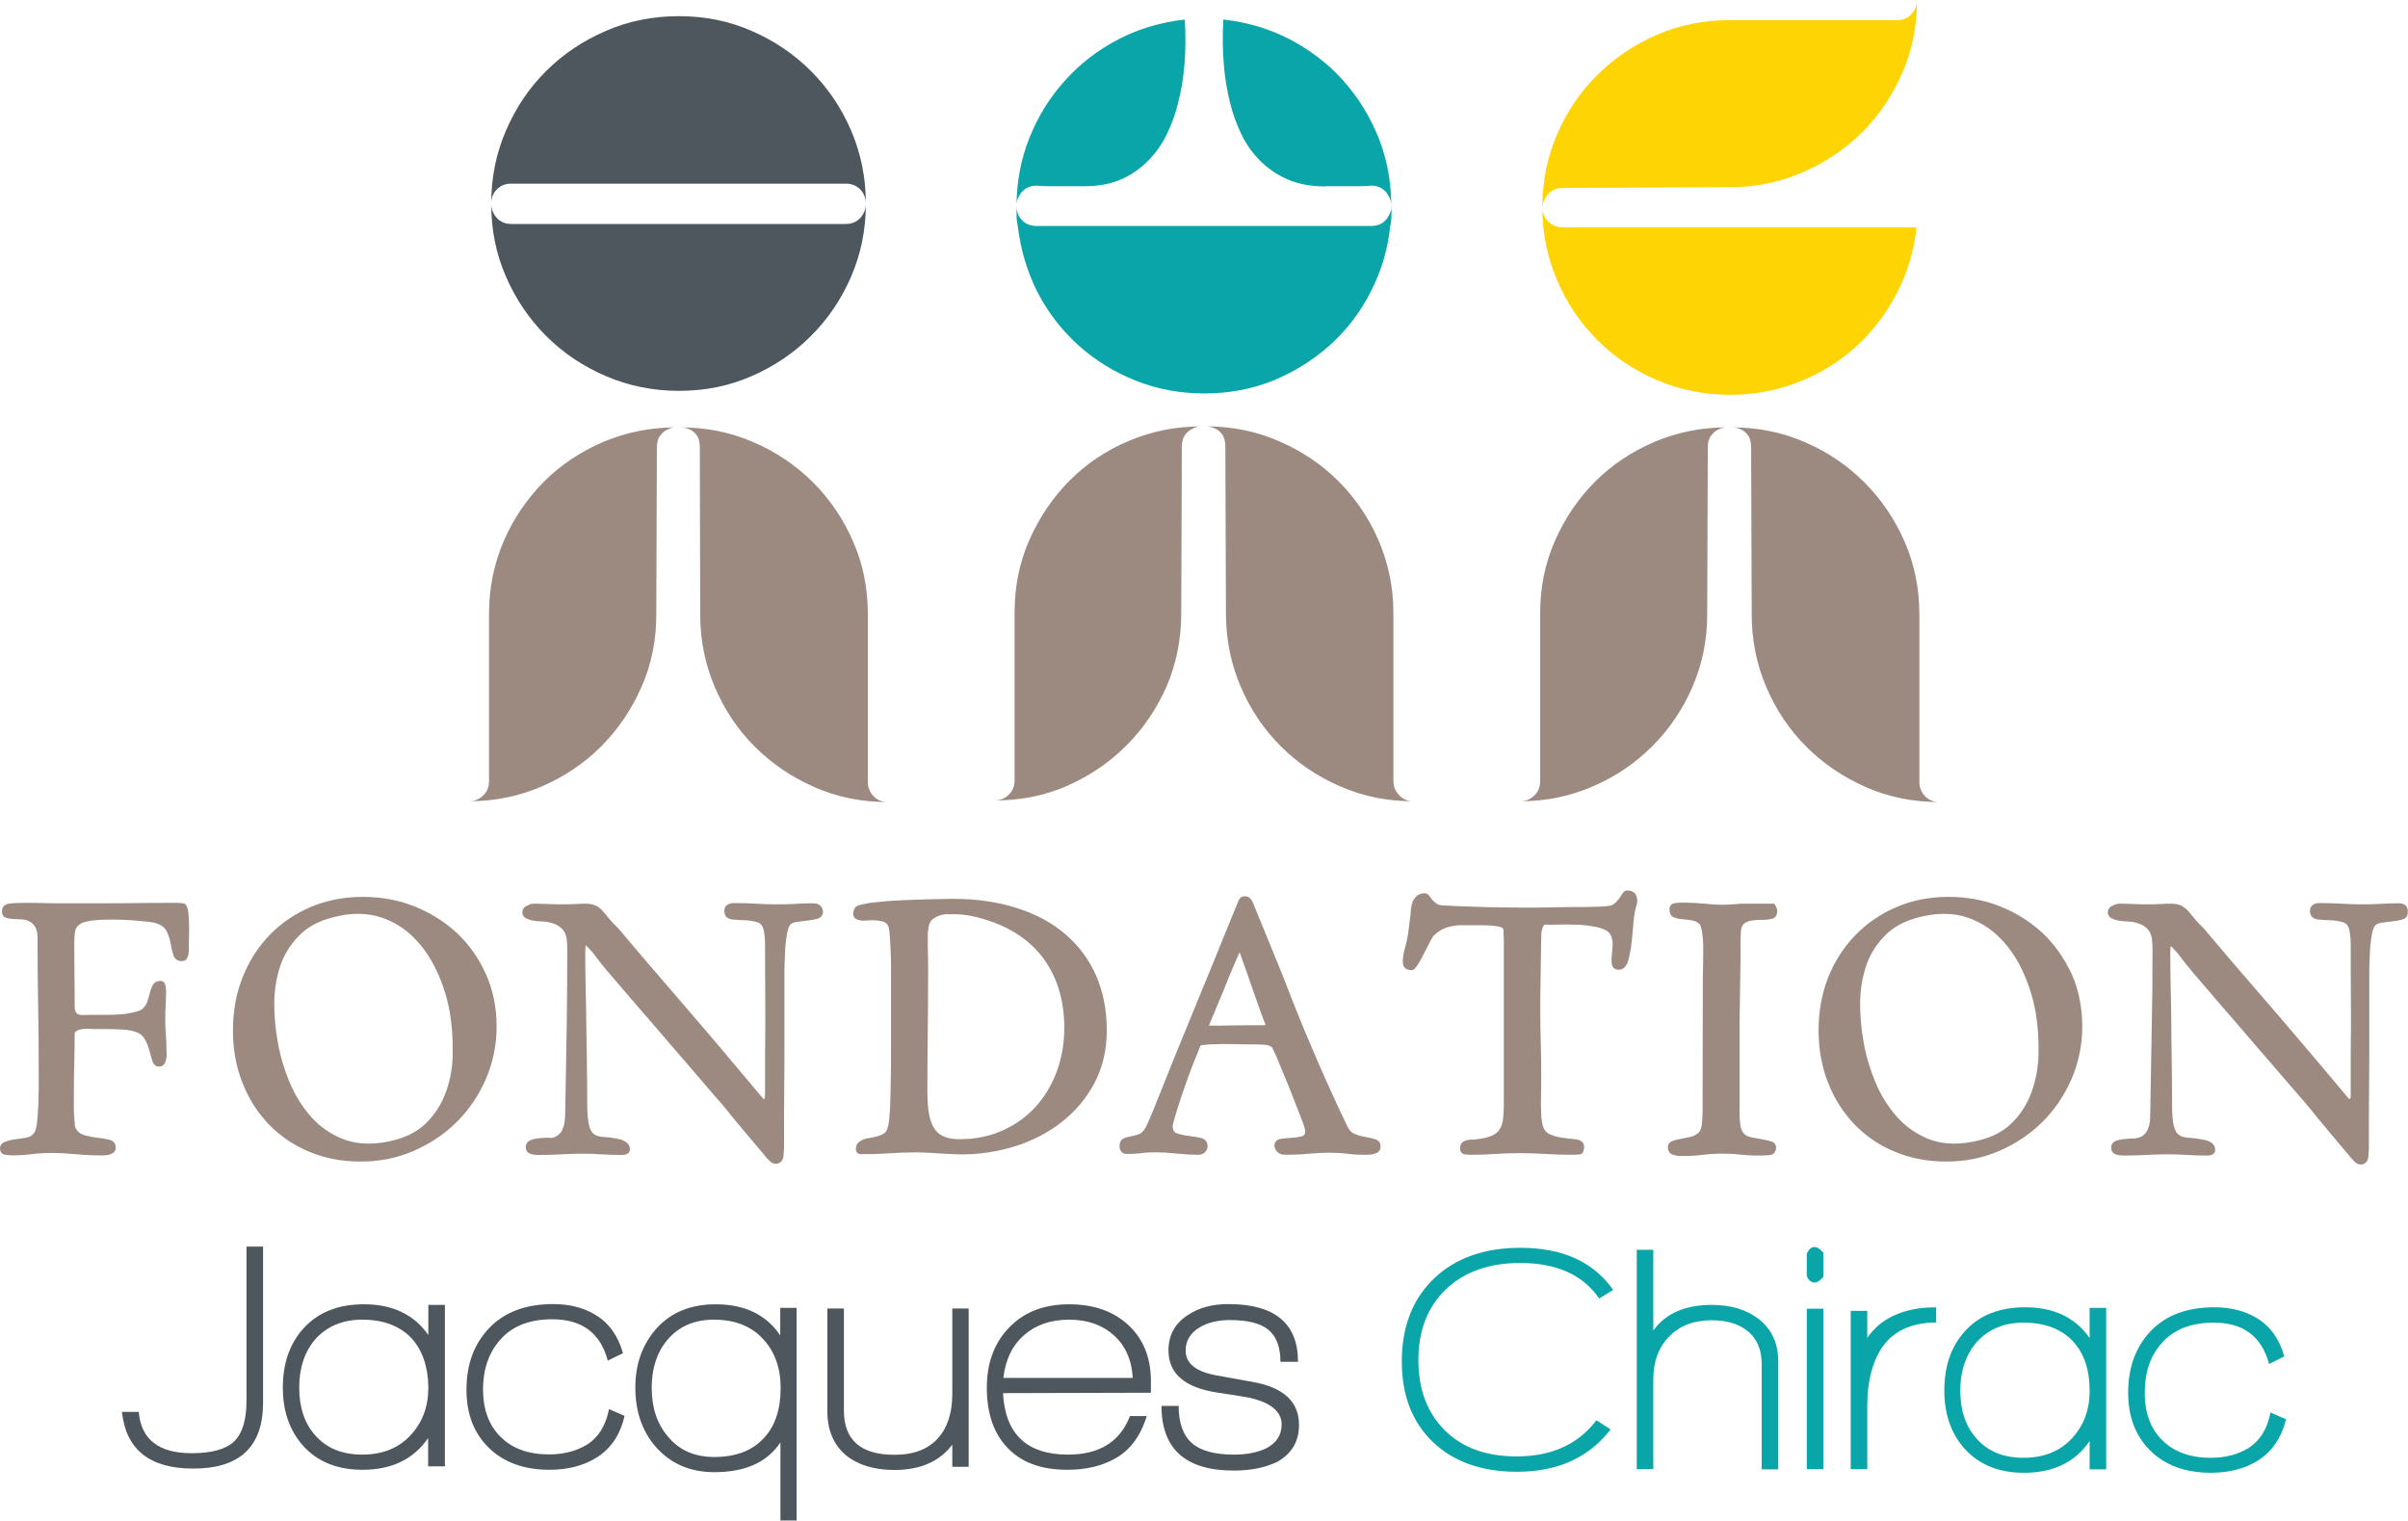
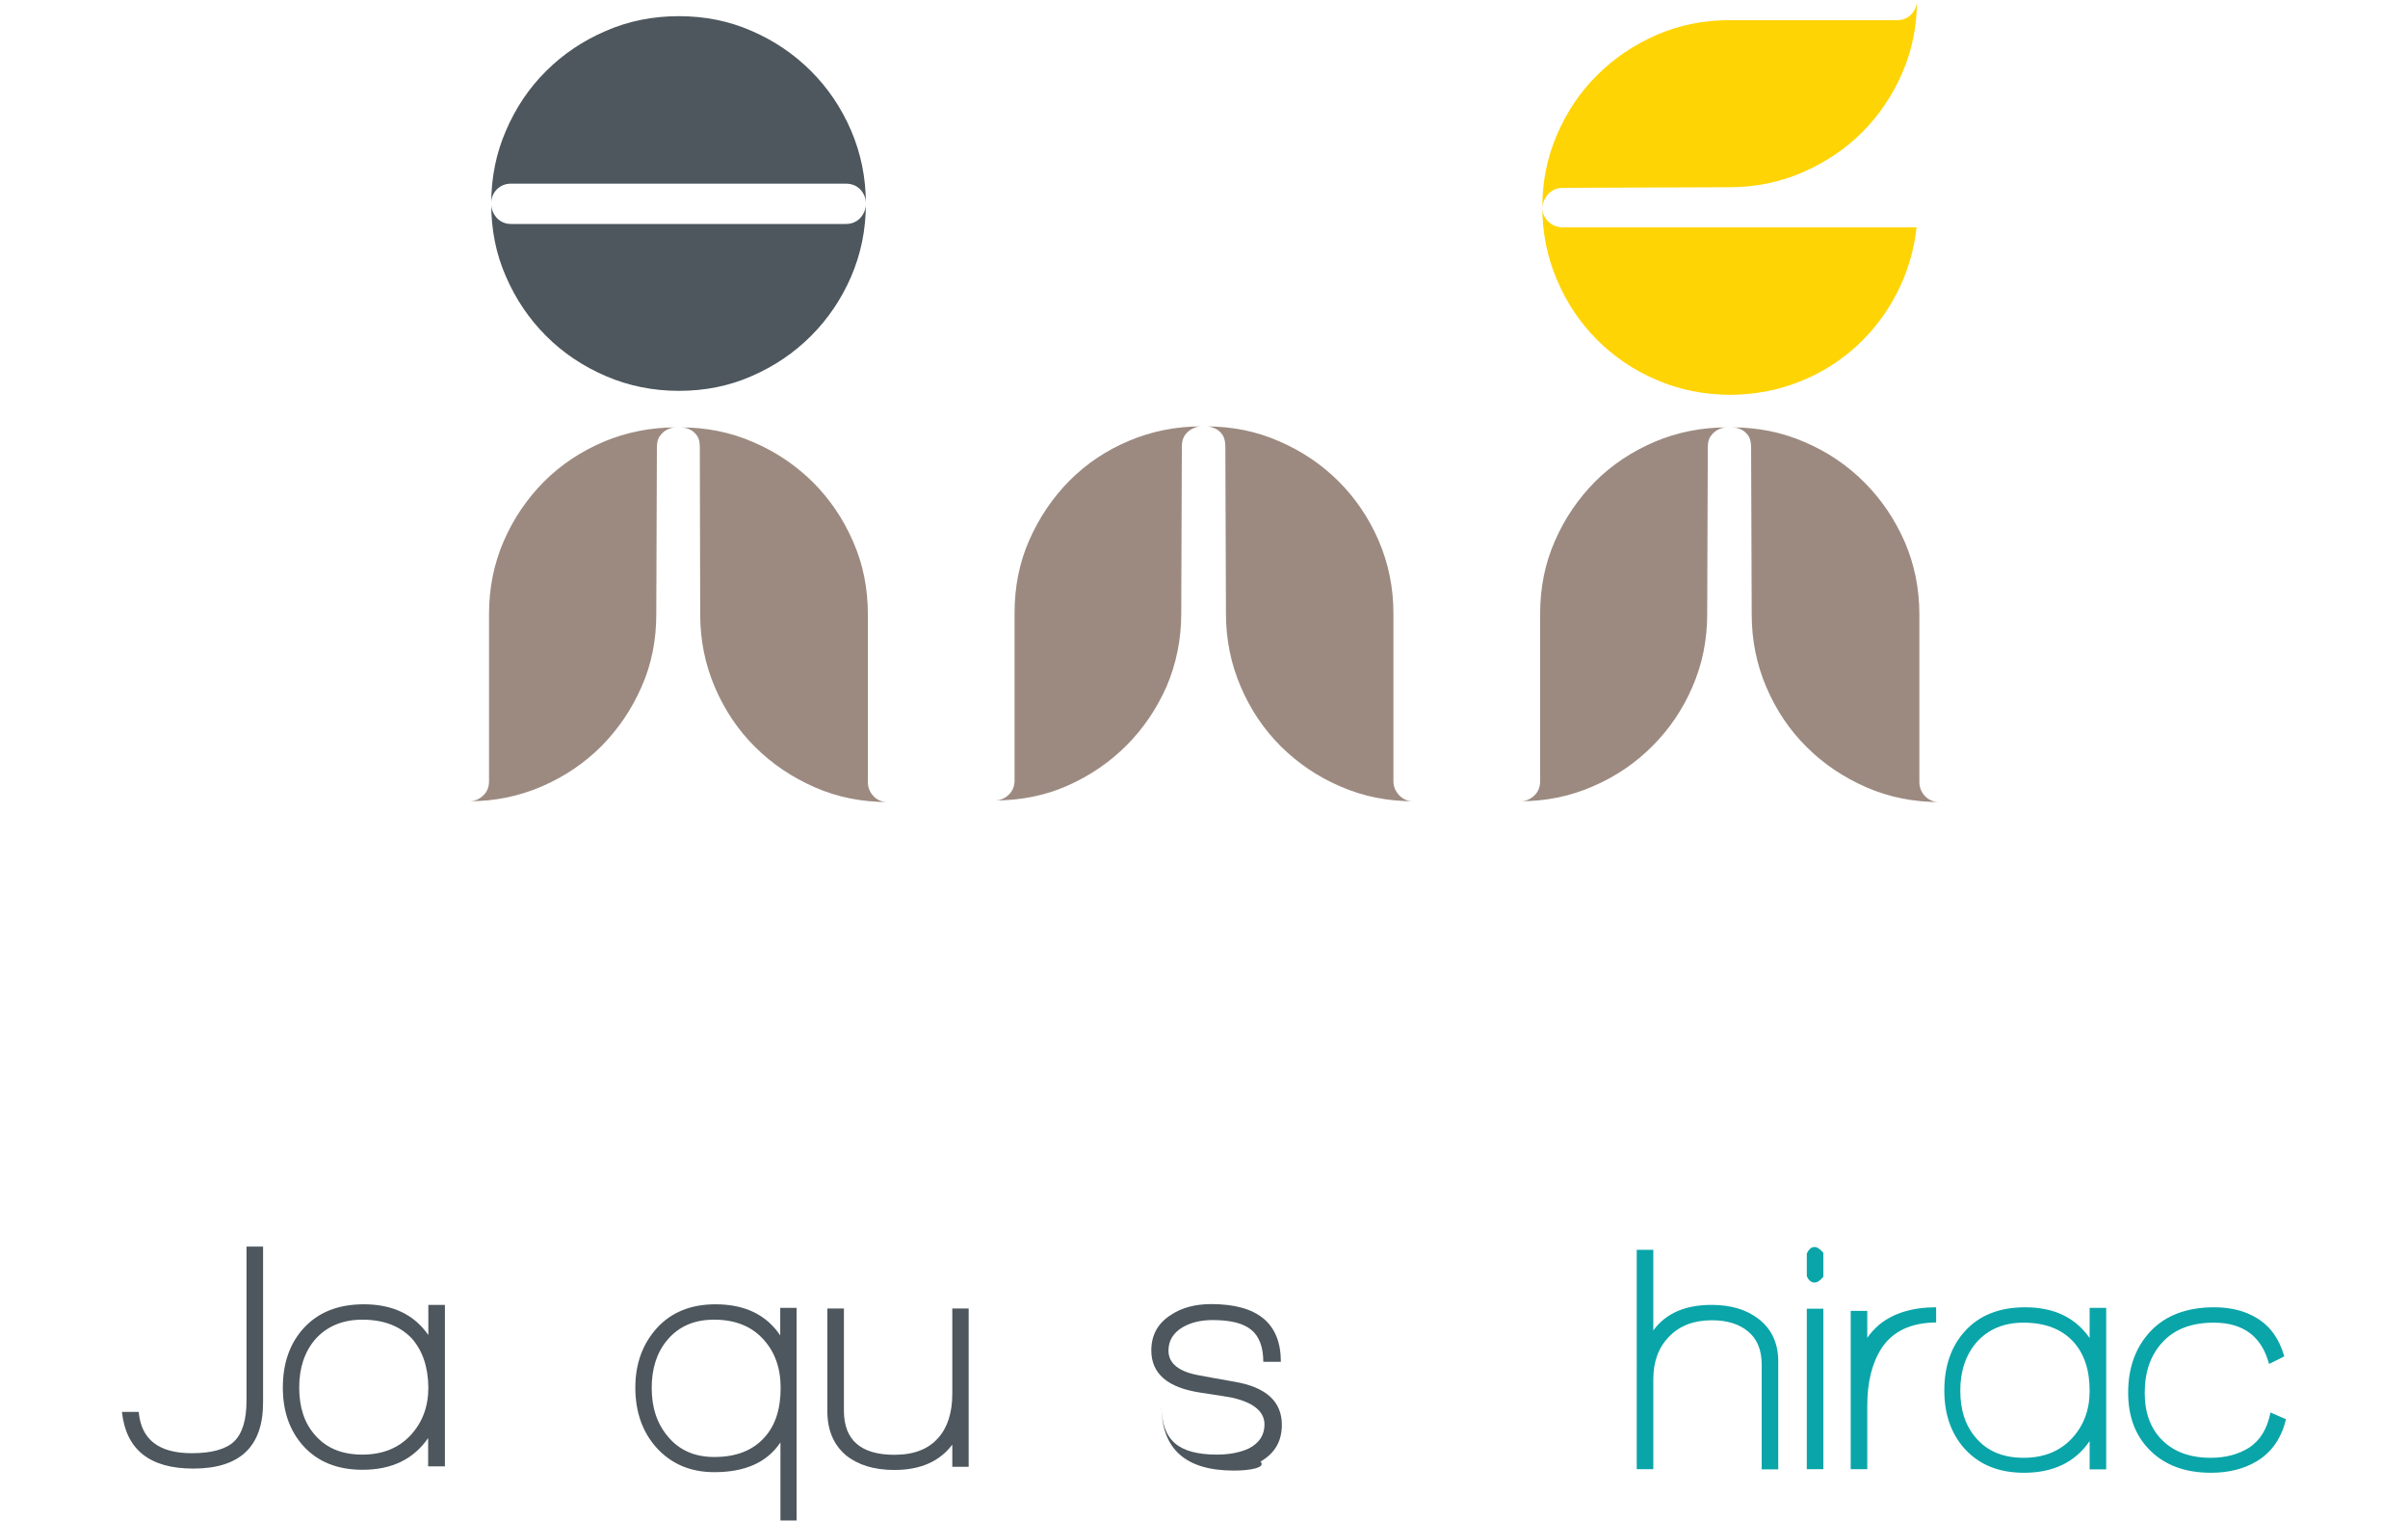
<svg xmlns="http://www.w3.org/2000/svg" version="1.1" id="Calque_1" x="0px" y="0px" viewBox="0 0 120.64 76.18" style="enable-background:new 0 0 120.64 76.18;" xml:space="preserve">
  <style type="text/css">
	.st0{fill:#4D575D;}
	.st1{fill:#09A5A9;}
	.st2{fill:#9C8A80;}
	.st3{fill:#FFD405;}
</style>
  <path class="st0" d="M9.68,73.57c-2.18,0-3.37-0.95-3.57-2.84h0.84c0.12,1.38,1,2.07,2.66,2.07c1,0,1.71-0.2,2.12-0.59  c0.41-0.4,0.62-1.07,0.62-2.04v-7.72h0.83v7.81C13.18,72.48,12.01,73.57,9.68,73.57" />
  <path class="st0" d="M20.63,67.05c-0.59-0.62-1.41-0.94-2.48-0.94c-0.99,0-1.79,0.34-2.37,1c-0.53,0.63-0.79,1.43-0.79,2.4  c0,0.99,0.26,1.78,0.79,2.38c0.56,0.65,1.35,0.98,2.37,0.98c1.01,0,1.81-0.32,2.41-0.96c0.6-0.64,0.9-1.44,0.9-2.4  C21.45,68.48,21.17,67.66,20.63,67.05 M21.45,73.47v-1.43c-0.73,1.06-1.82,1.59-3.29,1.59c-1.26,0-2.25-0.4-2.97-1.2  c-0.68-0.76-1.02-1.73-1.02-2.92c0-1.22,0.35-2.21,1.04-2.97c0.73-0.8,1.73-1.2,3.02-1.2c1.45,0,2.52,0.52,3.23,1.54v-1.51h0.83  v8.09H21.45z" />
-   <path class="st0" d="M29.87,73.03c-0.65,0.4-1.43,0.6-2.34,0.6c-1.28,0-2.29-0.37-3.04-1.1c-0.75-0.73-1.12-1.7-1.12-2.91  c0-1.28,0.38-2.3,1.15-3.1c0.76-0.79,1.82-1.19,3.19-1.19c0.82,0,1.54,0.18,2.14,0.55c0.67,0.41,1.12,1.05,1.36,1.91l-0.76,0.37  c-0.37-1.38-1.29-2.07-2.78-2.07c-1.1,0-1.96,0.32-2.56,0.97c-0.6,0.65-0.91,1.5-0.91,2.55c0,0.99,0.29,1.79,0.88,2.37  c0.58,0.59,1.4,0.88,2.43,0.88c0.74,0,1.37-0.17,1.9-0.49c0.57-0.36,0.94-0.95,1.1-1.78l0.78,0.34  C31.07,71.89,30.6,72.58,29.87,73.03" />
  <path class="st0" d="M38.22,67.07c-0.59-0.64-1.41-0.96-2.45-0.96c-0.99,0-1.77,0.34-2.34,1.02c-0.52,0.62-0.78,1.42-0.78,2.4  c0,0.99,0.27,1.79,0.8,2.42c0.56,0.69,1.34,1.04,2.33,1.04c1.09,0,1.92-0.32,2.5-0.96c0.55-0.59,0.83-1.42,0.83-2.5  C39.11,68.53,38.82,67.71,38.22,67.07 M39.1,76.18v-3.92c-0.67,1-1.77,1.49-3.31,1.49c-1.21,0-2.18-0.42-2.92-1.25  c-0.69-0.78-1.04-1.78-1.04-2.99c0-1.19,0.36-2.18,1.08-2.98c0.72-0.79,1.7-1.19,2.94-1.19c1.46,0,2.54,0.52,3.24,1.56v-1.38h0.82  v10.65H39.1z" />
  <path class="st0" d="M47.71,73.47v-1.1c-0.64,0.85-1.61,1.27-2.9,1.27c-1.02,0-1.82-0.25-2.42-0.73c-0.63-0.53-0.94-1.27-0.94-2.22  v-5.14h0.83v5.12c0,1.47,0.85,2.21,2.53,2.21c0.97,0,1.7-0.28,2.2-0.85c0.46-0.52,0.7-1.26,0.7-2.2v-4.28h0.82v7.93H47.71z" />
-   <path class="st0" d="M53.56,66.11c-0.92,0-1.67,0.26-2.26,0.78c-0.59,0.52-0.93,1.23-1.03,2.14h6.48c-0.05-0.91-0.37-1.62-0.95-2.14  C55.22,66.37,54.48,66.11,53.56,66.11 M50.25,69.79c0.11,2.05,1.19,3.08,3.26,3.08c1.57,0,2.6-0.64,3.1-1.93h0.84  c-0.31,1.02-0.85,1.73-1.61,2.14c-0.66,0.37-1.45,0.55-2.37,0.55c-1.33,0-2.34-0.38-3.04-1.15c-0.66-0.71-0.99-1.7-0.99-2.97  c0-1.24,0.38-2.25,1.13-3.02c0.75-0.77,1.75-1.15,2.99-1.15c1.24,0,2.23,0.35,2.98,1.05c0.75,0.7,1.12,1.63,1.12,2.81v0.57  L50.25,69.79z" />
-   <path class="st0" d="M61.81,73.67c-2.41,0-3.62-1.08-3.62-3.24h0.86c0,0.85,0.22,1.47,0.66,1.86c0.44,0.39,1.15,0.58,2.11,0.58  c0.65,0,1.18-0.11,1.61-0.31c0.52-0.27,0.78-0.67,0.78-1.2c0-0.64-0.54-1.1-1.62-1.34c-0.07-0.02-0.62-0.11-1.62-0.26  c-1.62-0.25-2.43-0.95-2.43-2.11c0-0.76,0.32-1.35,0.97-1.77c0.55-0.37,1.23-0.55,2.03-0.55c2.32,0,3.49,0.96,3.49,2.89h-0.88  c0-0.73-0.2-1.27-0.6-1.6c-0.4-0.33-1.04-0.49-1.93-0.49c-0.6,0-1.1,0.12-1.51,0.36c-0.47,0.28-0.71,0.67-0.71,1.17  c0,0.65,0.53,1.07,1.59,1.25c0.28,0.05,0.85,0.16,1.72,0.31c1.58,0.27,2.37,0.99,2.37,2.16c0,0.83-0.36,1.43-1.07,1.84  C63.43,73.51,62.7,73.67,61.81,73.67" />
-   <path class="st1" d="M80.12,65.05c-0.82-1.19-2.14-1.78-3.95-1.78c-1.56,0-2.8,0.44-3.72,1.31c-0.92,0.88-1.39,2.06-1.39,3.55  c0,1.47,0.44,2.64,1.32,3.52c0.88,0.88,2.08,1.31,3.61,1.31c1.74,0,3.07-0.6,3.99-1.81l0.71,0.46c-1.09,1.41-2.65,2.12-4.69,2.12  c-1.77,0-3.18-0.5-4.21-1.49c-1.04-0.99-1.56-2.34-1.56-4.04c0-1.74,0.54-3.12,1.61-4.15c1.07-1.02,2.51-1.54,4.33-1.54  c2.11,0,3.66,0.7,4.65,2.11L80.12,65.05z" />
+   <path class="st0" d="M61.81,73.67c-2.41,0-3.62-1.08-3.62-3.24c0,0.85,0.22,1.47,0.66,1.86c0.44,0.39,1.15,0.58,2.11,0.58  c0.65,0,1.18-0.11,1.61-0.31c0.52-0.27,0.78-0.67,0.78-1.2c0-0.64-0.54-1.1-1.62-1.34c-0.07-0.02-0.62-0.11-1.62-0.26  c-1.62-0.25-2.43-0.95-2.43-2.11c0-0.76,0.32-1.35,0.97-1.77c0.55-0.37,1.23-0.55,2.03-0.55c2.32,0,3.49,0.96,3.49,2.89h-0.88  c0-0.73-0.2-1.27-0.6-1.6c-0.4-0.33-1.04-0.49-1.93-0.49c-0.6,0-1.1,0.12-1.51,0.36c-0.47,0.28-0.71,0.67-0.71,1.17  c0,0.65,0.53,1.07,1.59,1.25c0.28,0.05,0.85,0.16,1.72,0.31c1.58,0.27,2.37,0.99,2.37,2.16c0,0.83-0.36,1.43-1.07,1.84  C63.43,73.51,62.7,73.67,61.81,73.67" />
  <path class="st1" d="M88.26,73.61v-5.26c0-0.71-0.22-1.26-0.67-1.64c-0.45-0.38-1.06-0.57-1.82-0.57c-0.91,0-1.62,0.27-2.15,0.82  c-0.53,0.54-0.79,1.26-0.79,2.13v4.51h-0.83V62.61h0.83v4.04c0.63-0.86,1.6-1.28,2.92-1.28c0.96,0,1.74,0.23,2.35,0.7  c0.66,0.51,0.99,1.22,0.99,2.14v5.4H88.26z" />
  <path class="st1" d="M90.52,65.56h0.83v8.04h-0.83V65.56z M90.91,64.25c-0.17,0-0.3-0.11-0.39-0.32v-1.13  c0.1-0.22,0.23-0.33,0.39-0.33c0.13,0,0.27,0.1,0.44,0.29v1.2C91.19,64.15,91.05,64.25,90.91,64.25" />
  <path class="st1" d="M94.26,67.55c-0.48,0.75-0.71,1.7-0.71,2.87v3.18h-0.83v-7.93h0.83v1.35c0.16-0.24,0.37-0.46,0.61-0.67  c0.71-0.57,1.66-0.86,2.84-0.86v0.76C95.74,66.26,94.82,66.69,94.26,67.55" />
  <path class="st1" d="M103.86,67.2c-0.58-0.62-1.41-0.94-2.48-0.94c-0.99,0-1.78,0.33-2.37,1c-0.53,0.63-0.8,1.43-0.8,2.4  c0,0.99,0.26,1.78,0.8,2.39c0.56,0.65,1.35,0.98,2.37,0.98c1,0,1.81-0.32,2.41-0.96c0.6-0.64,0.9-1.43,0.9-2.4  C104.69,68.63,104.42,67.81,103.86,67.2 M104.69,73.62v-1.43c-0.72,1.06-1.82,1.59-3.29,1.59c-1.26,0-2.24-0.4-2.97-1.2  c-0.68-0.76-1.02-1.73-1.02-2.92c0-1.22,0.34-2.21,1.03-2.97c0.72-0.8,1.73-1.2,3.02-1.2c1.45,0,2.52,0.52,3.23,1.54v-1.51h0.83  v8.09H104.69z" />
  <path class="st1" d="M113.1,73.18c-0.65,0.4-1.43,0.6-2.33,0.6c-1.28,0-2.29-0.37-3.03-1.1c-0.75-0.73-1.12-1.7-1.12-2.91  c0-1.27,0.38-2.3,1.14-3.1c0.76-0.79,1.82-1.18,3.18-1.18c0.82,0,1.54,0.18,2.14,0.55c0.67,0.41,1.12,1.05,1.36,1.91l-0.76,0.38  c-0.37-1.38-1.29-2.07-2.77-2.07c-1.1,0-1.96,0.32-2.56,0.97c-0.61,0.65-0.9,1.5-0.9,2.55c0,0.99,0.29,1.79,0.88,2.37  c0.58,0.58,1.39,0.88,2.43,0.88c0.74,0,1.37-0.17,1.89-0.49c0.57-0.36,0.94-0.95,1.1-1.78l0.78,0.34  C114.3,72.03,113.83,72.73,113.1,73.18" />
  <path class="st2" d="M76.15,40.14c0.28,0,0.51-0.09,0.71-0.28c0.2-0.18,0.3-0.43,0.3-0.72v-8.39c0-1.3,0.24-2.52,0.74-3.65  c0.49-1.13,1.17-2.12,2.01-2.97c0.85-0.85,1.85-1.51,2.99-2c1.14-0.48,2.35-0.72,3.63-0.72c-0.17,0-0.32,0.04-0.47,0.12  c-0.13,0.07-0.24,0.16-0.34,0.3c-0.11,0.13-0.16,0.33-0.16,0.58l-0.03,8.36c0,1.3-0.25,2.52-0.74,3.64  c-0.49,1.14-1.16,2.12-2.01,2.97c-0.85,0.85-1.83,1.52-2.97,2.01C78.67,39.89,77.46,40.14,76.15,40.14 M87.73,22.41  c0-0.25-0.05-0.45-0.14-0.58c-0.1-0.14-0.21-0.24-0.33-0.3c-0.15-0.08-0.31-0.12-0.5-0.12c1.3,0,2.52,0.24,3.66,0.74  c1.15,0.49,2.14,1.17,2.98,2.01c0.85,0.85,1.52,1.84,2.02,2.97c0.49,1.13,0.74,2.35,0.74,3.65v8.39c0,0.27,0.09,0.51,0.28,0.71  c0.19,0.2,0.43,0.3,0.73,0.3c-1.3,0-2.52-0.24-3.67-0.74c-1.14-0.5-2.14-1.17-2.99-2.02c-0.85-0.84-1.52-1.84-2.01-2.98  c-0.49-1.14-0.74-2.36-0.74-3.66L87.73,22.41z" />
  <path class="st3" d="M86.64,1.01c-1.3,0-2.52,0.25-3.65,0.74c-1.13,0.5-2.12,1.16-2.98,2.02C79.17,4.6,78.5,5.6,78.01,6.73  c-0.49,1.13-0.74,2.35-0.74,3.65c0.02-0.17,0.07-0.33,0.16-0.47c0.07-0.13,0.17-0.24,0.31-0.34c0.15-0.1,0.34-0.16,0.57-0.16  l8.33-0.03c1.3,0,2.52-0.25,3.66-0.74c1.14-0.5,2.14-1.16,2.99-2.01c0.85-0.85,1.52-1.84,2.01-2.97C95.8,2.52,96.04,1.3,96.04,0  c0,0.27-0.09,0.51-0.28,0.71c-0.18,0.2-0.43,0.3-0.72,0.3H86.64z M86.64,1.01c-1.3,0-2.52,0.25-3.65,0.74  c-1.13,0.5-2.12,1.16-2.98,2.02C79.17,4.6,78.5,5.6,78.01,6.73c-0.49,1.13-0.74,2.35-0.74,3.65c0.02-0.17,0.07-0.33,0.16-0.47  c0.07-0.13,0.17-0.24,0.31-0.34c0.15-0.1,0.34-0.16,0.57-0.16l8.33-0.03c1.3,0,2.52-0.25,3.66-0.74c1.14-0.5,2.14-1.16,2.99-2.01  c0.85-0.85,1.52-1.84,2.01-2.97C95.8,2.52,96.04,1.3,96.04,0c0,0.27-0.09,0.51-0.28,0.71c-0.18,0.2-0.43,0.3-0.72,0.3H86.64z   M86.64,1.01c-1.3,0-2.52,0.25-3.65,0.74c-1.13,0.5-2.12,1.16-2.98,2.02C79.17,4.6,78.5,5.6,78.01,6.73  c-0.49,1.13-0.74,2.35-0.74,3.65c0.02-0.17,0.07-0.33,0.16-0.47c0.07-0.13,0.17-0.24,0.31-0.34c0.15-0.1,0.34-0.16,0.57-0.16  l8.33-0.03c1.3,0,2.52-0.25,3.66-0.74c1.14-0.5,2.14-1.16,2.99-2.01c0.85-0.85,1.52-1.84,2.01-2.97C95.8,2.52,96.04,1.3,96.04,0  c0,0.27-0.09,0.51-0.28,0.71c-0.18,0.2-0.43,0.3-0.72,0.3H86.64z M86.64,1.01c-1.3,0-2.52,0.25-3.65,0.74  c-1.13,0.5-2.12,1.16-2.98,2.02C79.17,4.6,78.5,5.6,78.01,6.73c-0.49,1.13-0.74,2.35-0.74,3.65c0.02-0.17,0.07-0.33,0.16-0.47  c0.07-0.13,0.17-0.24,0.31-0.34c0.15-0.1,0.34-0.16,0.57-0.16l8.33-0.03c1.3,0,2.52-0.25,3.66-0.74c1.14-0.5,2.14-1.16,2.99-2.01  c0.85-0.85,1.52-1.84,2.01-2.97C95.8,2.52,96.04,1.3,96.04,0c0,0.27-0.09,0.51-0.28,0.71c-0.18,0.2-0.43,0.3-0.72,0.3H86.64z   M83.01,19.04c-1.15-0.49-2.14-1.16-2.99-2.01c-0.85-0.85-1.52-1.84-2.01-2.99c-0.49-1.14-0.74-2.36-0.74-3.66  c0,0.29,0.1,0.53,0.3,0.72c0.2,0.19,0.43,0.28,0.71,0.29l17.74,0c-0.13,1.18-0.46,2.27-0.99,3.3c-0.53,1.03-1.22,1.92-2.04,2.67  c-0.83,0.75-1.78,1.35-2.86,1.77c-1.08,0.43-2.23,0.64-3.45,0.65C85.37,19.77,84.15,19.53,83.01,19.04 M83.01,19.04  c-1.15-0.49-2.14-1.16-2.99-2.01c-0.85-0.85-1.52-1.84-2.01-2.99c-0.49-1.14-0.74-2.36-0.74-3.66c0,0.29,0.1,0.53,0.3,0.72  c0.2,0.19,0.43,0.28,0.71,0.29l17.74,0c-0.13,1.18-0.46,2.27-0.99,3.3c-0.53,1.03-1.22,1.92-2.04,2.67  c-0.83,0.75-1.78,1.35-2.86,1.77c-1.08,0.43-2.23,0.64-3.45,0.65C85.37,19.77,84.15,19.53,83.01,19.04 M83.01,19.04  c-1.15-0.49-2.14-1.16-2.99-2.01c-0.85-0.85-1.52-1.84-2.01-2.99c-0.49-1.14-0.74-2.36-0.74-3.66c0,0.29,0.1,0.53,0.3,0.72  c0.2,0.19,0.43,0.28,0.71,0.29l17.74,0c-0.13,1.18-0.46,2.27-0.99,3.3c-0.53,1.03-1.22,1.92-2.04,2.67  c-0.83,0.75-1.78,1.35-2.86,1.77c-1.08,0.43-2.23,0.64-3.45,0.65C85.37,19.77,84.15,19.53,83.01,19.04 M83.01,19.04  c-1.15-0.49-2.14-1.16-2.99-2.01c-0.85-0.85-1.52-1.84-2.01-2.99c-0.49-1.14-0.74-2.36-0.74-3.66c0,0.29,0.1,0.53,0.3,0.72  c0.2,0.19,0.43,0.28,0.71,0.29l17.74,0c-0.13,1.18-0.46,2.27-0.99,3.3c-0.53,1.03-1.22,1.92-2.04,2.67  c-0.83,0.75-1.78,1.35-2.86,1.77c-1.08,0.43-2.23,0.64-3.45,0.65C85.37,19.77,84.15,19.53,83.01,19.04" />
  <path class="st2" d="M49.82,40.1c0.27,0,0.51-0.09,0.71-0.28c0.2-0.19,0.3-0.43,0.3-0.73V30.7c0-1.3,0.24-2.52,0.74-3.65  c0.5-1.13,1.17-2.12,2.01-2.97c0.85-0.85,1.84-1.52,2.99-2c1.14-0.48,2.35-0.72,3.63-0.72c-0.17,0-0.33,0.04-0.48,0.13  c-0.13,0.06-0.24,0.16-0.35,0.3c-0.1,0.14-0.16,0.33-0.16,0.58l-0.03,8.36c0,1.3-0.25,2.52-0.73,3.65c-0.5,1.13-1.17,2.12-2.02,2.97  c-0.85,0.85-1.84,1.52-2.97,2.02C52.34,39.86,51.13,40.1,49.82,40.1 M61.39,22.37c0-0.25-0.05-0.44-0.14-0.58  c-0.1-0.14-0.2-0.24-0.33-0.3c-0.15-0.08-0.32-0.13-0.51-0.13c1.3,0,2.52,0.24,3.66,0.74c1.14,0.49,2.14,1.16,2.99,2.01  c0.85,0.85,1.52,1.84,2.01,2.97c0.49,1.14,0.74,2.35,0.74,3.65v8.4c0,0.27,0.1,0.51,0.29,0.71c0.19,0.2,0.43,0.3,0.72,0.3  c-1.3,0-2.52-0.24-3.66-0.74c-1.15-0.49-2.14-1.17-2.99-2.01c-0.85-0.85-1.52-1.84-2.01-2.99c-0.49-1.14-0.74-2.36-0.74-3.66  L61.39,22.37z" />
-   <path class="st1" d="M66.41,9.34c-0.73,0-1.38-0.12-1.92-0.36c-0.54-0.24-1-0.56-1.38-0.95c-0.38-0.38-0.69-0.83-0.93-1.33  c-0.24-0.51-0.43-1.02-0.55-1.54c-0.31-1.21-0.43-2.61-0.34-4.18c1.2,0.13,2.3,0.46,3.33,0.99c1.02,0.54,1.92,1.22,2.67,2.06  c0.75,0.84,1.34,1.79,1.77,2.86c0.43,1.07,0.64,2.21,0.64,3.42c0-0.27-0.1-0.5-0.28-0.71c-0.19-0.2-0.43-0.3-0.72-0.3  c-0.19,0.02-0.4,0.03-0.63,0.03H66.41z M56.18,8.98c0.53-0.24,0.99-0.56,1.36-0.95c0.38-0.38,0.69-0.83,0.93-1.33  c0.24-0.51,0.43-1.02,0.55-1.54c0.32-1.21,0.43-2.61,0.34-4.18c-1.19,0.13-2.31,0.46-3.33,0.99c-1.03,0.54-1.92,1.22-2.67,2.06  c-0.76,0.84-1.35,1.79-1.78,2.86c-0.43,1.07-0.65,2.21-0.65,3.42c0-0.27,0.09-0.5,0.28-0.71c0.19-0.2,0.43-0.3,0.72-0.3  c0.19,0.02,0.4,0.03,0.63,0.03h1.66C54.99,9.34,55.64,9.22,56.18,8.98 M69.71,10.31v0.51c0,0.17-0.02,0.34-0.06,0.5L69.71,10.31z   M68.7,11.32c0.27,0,0.5-0.08,0.68-0.25c0.17-0.17,0.28-0.38,0.33-0.63l-0.06,0.88c-0.12,1.18-0.45,2.27-0.98,3.3  c-0.52,1.03-1.21,1.92-2.04,2.67c-0.84,0.75-1.8,1.35-2.86,1.78c-1.07,0.43-2.21,0.64-3.43,0.64c-1.22,0-2.36-0.21-3.44-0.64  c-1.08-0.43-2.04-1.02-2.88-1.78c-0.84-0.76-1.52-1.64-2.05-2.67c-0.52-1.03-0.84-2.13-0.98-3.3c-0.04-0.17-0.06-0.34-0.06-0.5  v-0.51c0,0.3,0.09,0.54,0.28,0.73c0.19,0.19,0.43,0.28,0.72,0.28H68.7z" />
  <path class="st2" d="M23.49,40.14c0.27,0,0.51-0.09,0.71-0.28c0.2-0.18,0.3-0.43,0.3-0.72v-8.39c0-1.3,0.25-2.52,0.74-3.65  c0.49-1.13,1.17-2.12,2.01-2.97c0.85-0.85,1.85-1.51,2.99-2c1.15-0.48,2.36-0.72,3.64-0.72c-0.17,0-0.33,0.04-0.47,0.12  c-0.13,0.07-0.24,0.16-0.34,0.3c-0.11,0.13-0.16,0.33-0.16,0.58l-0.03,8.36c0,1.3-0.24,2.52-0.74,3.64  c-0.5,1.14-1.17,2.12-2.01,2.97c-0.85,0.85-1.84,1.52-2.97,2.01C26.01,39.89,24.79,40.14,23.49,40.14 M35.06,22.41  c0-0.25-0.04-0.45-0.14-0.58c-0.09-0.14-0.21-0.24-0.33-0.3c-0.15-0.08-0.32-0.12-0.51-0.12c1.3,0,2.52,0.24,3.66,0.74  c1.15,0.49,2.14,1.17,2.99,2.01c0.85,0.85,1.52,1.84,2.01,2.97c0.5,1.13,0.74,2.35,0.74,3.65v8.39c0,0.27,0.09,0.51,0.28,0.71  c0.18,0.2,0.43,0.3,0.72,0.3c-1.3,0-2.52-0.24-3.66-0.74c-1.14-0.5-2.14-1.17-2.99-2.02c-0.85-0.84-1.52-1.84-2.01-2.98  c-0.49-1.14-0.74-2.36-0.74-3.66L35.06,22.41z" />
  <path class="st0" d="M43.38,10.21c0,1.3-0.25,2.51-0.74,3.65c-0.49,1.13-1.16,2.12-2.01,2.97c-0.85,0.85-1.84,1.52-2.97,2.01  c-1.13,0.5-2.35,0.74-3.65,0.74c-1.3,0-2.52-0.25-3.66-0.74c-1.14-0.49-2.14-1.16-2.99-2.01c-0.85-0.85-1.52-1.84-2.01-2.97  c-0.5-1.13-0.74-2.35-0.74-3.65c0,0.27,0.1,0.5,0.28,0.71c0.19,0.2,0.43,0.3,0.72,0.3h16.76c0.3,0,0.54-0.1,0.73-0.3  C43.28,10.72,43.38,10.48,43.38,10.21 M25.61,9.2c-0.3,0-0.53,0.1-0.72,0.29c-0.19,0.19-0.28,0.43-0.28,0.72  c0-1.3,0.24-2.52,0.74-3.67c0.49-1.14,1.16-2.14,2.01-2.98c0.85-0.85,1.85-1.52,2.99-2.01c1.14-0.5,2.37-0.74,3.66-0.74  c1.3,0,2.51,0.24,3.65,0.74c1.13,0.49,2.12,1.16,2.97,2.01c0.85,0.85,1.52,1.84,2.01,2.98c0.49,1.14,0.74,2.36,0.74,3.67  c0-0.29-0.1-0.53-0.28-0.72C42.91,9.3,42.67,9.2,42.37,9.2H25.61z" />
-   <path class="st2" d="M63.35,51.36c-0.7,0-1.23,0-1.62,0.01c-0.39,0.01-0.68,0.01-0.87,0.01h-0.29l0.04-0.11  c0.18-0.43,0.33-0.79,0.45-1.08c0.15-0.35,0.28-0.67,0.39-0.95c0.11-0.28,0.23-0.56,0.34-0.82c0.09-0.21,0.19-0.45,0.31-0.72  c0.02,0.06,0.05,0.14,0.09,0.24c0.1,0.27,0.21,0.6,0.35,0.99c0.13,0.39,0.28,0.81,0.44,1.26c0.14,0.4,0.28,0.79,0.42,1.15  C63.37,51.35,63.36,51.35,63.35,51.36 M68.9,57.07c-0.14-0.04-0.3-0.08-0.49-0.11c-0.18-0.03-0.36-0.08-0.53-0.15  c-0.16-0.06-0.28-0.18-0.37-0.37c-0.58-1.2-1.13-2.42-1.64-3.61c-0.52-1.2-1.02-2.43-1.49-3.66c-0.26-0.65-0.52-1.3-0.8-1.97  c-0.27-0.67-0.54-1.32-0.8-1.96c-0.03-0.07-0.06-0.13-0.12-0.2c-0.07-0.09-0.16-0.14-0.28-0.14c-0.13,0-0.22,0.04-0.27,0.11  c-0.03,0.05-0.07,0.11-0.09,0.18c-0.42,1.03-0.84,2.05-1.25,3.07c-0.42,1.02-0.84,2.04-1.26,3.07c-0.25,0.61-0.49,1.21-0.74,1.81  c-0.24,0.59-0.48,1.2-0.72,1.8c-0.04,0.08-0.08,0.2-0.15,0.37c-0.06,0.16-0.13,0.33-0.2,0.49c-0.07,0.17-0.14,0.33-0.21,0.49  c-0.09,0.19-0.12,0.25-0.15,0.28c-0.09,0.14-0.19,0.22-0.31,0.26c-0.14,0.05-0.27,0.08-0.39,0.1c-0.15,0.03-0.26,0.06-0.36,0.11  c-0.09,0.04-0.19,0.15-0.19,0.39c0,0.09,0.02,0.18,0.08,0.25c0.04,0.06,0.12,0.13,0.27,0.13c0.26,0,0.51-0.01,0.72-0.04  c0.49-0.07,1.15-0.05,1.78,0.02c0.38,0.04,0.75,0.06,1.11,0.06c0.12,0,0.22-0.04,0.31-0.12c0.09-0.08,0.14-0.19,0.14-0.31  c0-0.22-0.13-0.37-0.36-0.42c-0.18-0.04-0.39-0.07-0.61-0.1c-0.21-0.02-0.4-0.07-0.58-0.13c-0.09-0.03-0.2-0.11-0.2-0.36  c0-0.01,0.01-0.1,0.11-0.44c0.07-0.25,0.17-0.57,0.3-0.96c0.13-0.39,0.28-0.82,0.45-1.28c0.17-0.45,0.35-0.9,0.54-1.36  c0.13-0.02,0.29-0.04,0.48-0.05c0.45-0.02,0.92-0.02,1.35-0.01c0.22,0.01,0.4,0.01,0.54,0.01h0.32c0.19,0,0.37,0.01,0.55,0.02  c0.15,0.02,0.27,0.06,0.34,0.13c0,0,0.02,0.03,0.07,0.14c0.04,0.09,0.09,0.2,0.14,0.3c0.17,0.41,0.33,0.8,0.49,1.19  c0.16,0.38,0.3,0.73,0.42,1.05l0.32,0.82c0.09,0.22,0.15,0.4,0.18,0.51c0.01,0.03,0.02,0.07,0.03,0.11  c0.01,0.03,0.01,0.05,0.01,0.08c0,0.18-0.08,0.23-0.16,0.25c-0.15,0.04-0.32,0.07-0.51,0.08c-0.2,0.01-0.38,0.03-0.54,0.05  c-0.29,0.04-0.33,0.23-0.33,0.33c0,0.13,0.06,0.25,0.16,0.34c0.1,0.08,0.21,0.13,0.34,0.13c0.4,0,0.8-0.01,1.19-0.05  c0.65-0.06,1.31-0.08,1.97,0c0.27,0.04,0.55,0.05,0.83,0.05h0.19c0.12,0,0.25-0.02,0.38-0.07c0.22-0.07,0.25-0.23,0.25-0.31  C69.18,57.26,69.08,57.13,68.9,57.07 M81.52,44.61c-0.07,0-0.16,0.03-0.24,0.16c-0.04,0.07-0.1,0.15-0.16,0.24  c-0.06,0.08-0.14,0.17-0.22,0.24c-0.08,0.07-0.17,0.11-0.28,0.13c-0.17,0.02-0.34,0.04-0.51,0.04c-0.74,0.03-1.43,0.01-2.08,0.03  c-1.13,0.03-2.37,0.02-3.65-0.01c-0.7-0.02-1.4-0.04-2.08-0.08c-0.15-0.01-0.27-0.04-0.34-0.1c-0.08-0.06-0.15-0.12-0.21-0.19  c-0.06-0.07-0.1-0.13-0.14-0.19c-0.08-0.11-0.17-0.13-0.23-0.13c-0.17,0-0.31,0.05-0.41,0.14c-0.09,0.09-0.16,0.2-0.21,0.32  c-0.04,0.12-0.07,0.26-0.08,0.41c-0.01,0.14-0.02,0.27-0.04,0.4c-0.06,0.58-0.13,1.03-0.22,1.35c-0.1,0.33-0.14,0.6-0.14,0.8  c0,0.16,0.04,0.27,0.13,0.34c0.08,0.06,0.18,0.09,0.32,0.09c0.09,0,0.18-0.08,0.31-0.29c0.1-0.16,0.2-0.34,0.3-0.54  c0.1-0.2,0.2-0.39,0.29-0.57c0.11-0.21,0.17-0.3,0.2-0.33c0.21-0.2,0.44-0.34,0.66-0.41c0.23-0.07,0.48-0.11,0.72-0.11h1.05  c0.26,0,0.52,0.02,0.75,0.05c0.27,0.05,0.3,0.12,0.3,0.13c0.01,0.04,0.02,0.12,0.02,0.3c0.01,0.15,0.01,0.26,0.01,0.31v8.21  c0,0.31-0.02,0.58-0.05,0.78c-0.03,0.2-0.1,0.36-0.19,0.49c-0.09,0.12-0.22,0.22-0.4,0.29c-0.19,0.08-0.44,0.13-0.77,0.17  c-0.02,0.01-0.08,0.01-0.2,0.01c-0.12,0-0.25,0.02-0.36,0.07c-0.1,0.04-0.22,0.13-0.22,0.36c0,0.26,0.17,0.3,0.24,0.31  c0.1,0.01,0.2,0.02,0.29,0.02c0.4,0,0.81-0.01,1.22-0.04c0.84-0.06,1.71-0.05,2.55,0c0.45,0.03,0.91,0.04,1.35,0.04  c0.15,0,0.27-0.01,0.35-0.02c0.14-0.02,0.21-0.15,0.21-0.4c0-0.11-0.05-0.3-0.39-0.35l-0.67-0.08c-0.24-0.03-0.47-0.09-0.68-0.19  c-0.19-0.09-0.31-0.27-0.36-0.56c-0.03-0.17-0.05-0.35-0.05-0.53c-0.01-0.18-0.01-0.36-0.01-0.54c0.02-0.99,0.02-1.99-0.01-2.99  c-0.03-1-0.03-2-0.01-2.98l0.03-2.07c0-0.25,0.01-0.44,0.04-0.56c0.03-0.14,0.07-0.2,0.09-0.22c0.02-0.02,0.05-0.04,0.09-0.04h0  c0.15,0.01,0.32,0.01,0.57,0c0.32-0.01,0.74-0.01,1.17,0.01c0.25,0.02,0.49,0.05,0.71,0.09c0.21,0.04,0.4,0.1,0.55,0.17  c0.14,0.07,0.23,0.17,0.28,0.28c0.06,0.15,0.09,0.32,0.08,0.49c-0.01,0.19-0.03,0.37-0.04,0.53c-0.02,0.17-0.02,0.32,0.01,0.44  c0.02,0.09,0.09,0.25,0.34,0.25c0.15,0,0.36-0.08,0.47-0.45c0.07-0.25,0.13-0.55,0.17-0.9c0.04-0.34,0.07-0.7,0.1-1.05  c0.03-0.35,0.08-0.62,0.15-0.83c0.05-0.15,0.05-0.31-0.01-0.48C81.94,44.77,81.82,44.61,81.52,44.61 M87.18,49.28  c0.02-0.7,0.02-1.41,0.02-2.12c0-0.2,0.01-0.37,0.02-0.52c0.01-0.13,0.05-0.23,0.11-0.32c0.06-0.08,0.17-0.14,0.32-0.18  c0.16-0.04,0.39-0.06,0.68-0.06c0.17,0,0.32-0.02,0.45-0.05c0.1-0.03,0.26-0.11,0.26-0.39c0-0.05-0.02-0.1-0.04-0.18  c-0.03-0.07-0.06-0.12-0.09-0.16l-0.03-0.03h-1.52c-0.16,0-0.33,0.01-0.5,0.03c-0.51,0.05-0.98,0.02-1.46-0.03  c-0.34-0.03-0.67-0.05-1-0.05H84.2c-0.1,0-0.2,0.01-0.31,0.03c-0.16,0.02-0.25,0.14-0.25,0.3c0,0.26,0.12,0.37,0.23,0.41  c0.12,0.05,0.26,0.08,0.43,0.09c0.15,0.01,0.32,0.03,0.48,0.06c0.15,0.02,0.27,0.09,0.37,0.19c0.04,0.05,0.09,0.17,0.13,0.43  c0.03,0.22,0.05,0.43,0.05,0.61v0.32c0,0.28,0,0.56-0.01,0.85c-0.01,0.28-0.01,0.57-0.01,0.87l-0.01,5.94v0.36  c0,0.21-0.02,0.43-0.04,0.66c-0.03,0.2-0.08,0.34-0.18,0.42c-0.1,0.09-0.23,0.15-0.38,0.19c-0.17,0.04-0.33,0.07-0.48,0.1  c-0.16,0.03-0.3,0.06-0.42,0.11c-0.16,0.05-0.24,0.17-0.24,0.31c0,0.18,0.08,0.31,0.23,0.37c0.12,0.04,0.24,0.07,0.37,0.07h0.24  c0.34,0,0.66-0.02,0.93-0.06c0.51-0.07,1.2-0.08,1.84-0.01c0.49,0.05,1,0.07,1.47,0.03c0.22-0.02,0.34-0.17,0.34-0.39  c0-0.09-0.03-0.24-0.27-0.31c-0.12-0.03-0.27-0.07-0.44-0.1c-0.16-0.03-0.33-0.06-0.51-0.09c-0.15-0.03-0.28-0.08-0.36-0.16  c-0.11-0.11-0.19-0.26-0.21-0.46c-0.03-0.22-0.04-0.42-0.04-0.6V51.4C87.16,50.69,87.17,49.98,87.18,49.28 M120.16,45.25  c-0.3,0-0.6,0.01-0.9,0.03c-0.66,0.04-1.31,0.03-1.96-0.01c-0.36-0.02-0.73-0.03-1.09-0.03c-0.11,0-0.21,0.02-0.3,0.07  c-0.08,0.04-0.18,0.13-0.18,0.33c0,0.24,0.13,0.38,0.38,0.42c0.19,0.02,0.4,0.04,0.64,0.04c0.22,0.01,0.43,0.04,0.63,0.1  c0.17,0.05,0.28,0.18,0.32,0.39c0.03,0.14,0.05,0.28,0.06,0.42c0.01,0.15,0.01,0.3,0.01,0.46c0,0.88,0,1.76,0.01,2.64  c0.01,0.88,0,1.77-0.01,2.65v2.06c0.01,0.17-0.03,0.23-0.07,0.25c-0.92-1.1-1.73-2.06-2.43-2.88c-0.71-0.83-1.34-1.58-1.92-2.24  c-0.57-0.66-1.09-1.27-1.56-1.81c-0.47-0.55-0.93-1.09-1.39-1.64c-0.21-0.2-0.37-0.37-0.48-0.51c-0.12-0.15-0.22-0.28-0.32-0.38  c-0.11-0.11-0.22-0.2-0.34-0.25c-0.12-0.06-0.29-0.09-0.51-0.09c-0.19,0-0.38,0.01-0.56,0.02c-0.4,0.02-0.85,0.02-1.27,0  c-0.24-0.01-0.49-0.02-0.73-0.02c-0.1,0-0.21,0.03-0.35,0.1c-0.2,0.09-0.24,0.23-0.24,0.34c0,0.13,0.07,0.24,0.2,0.3  c0.1,0.05,0.22,0.09,0.35,0.11c0.13,0.02,0.26,0.04,0.39,0.04c0.12,0.01,0.21,0.01,0.27,0.02c0.24,0.04,0.44,0.11,0.57,0.19  c0.13,0.08,0.24,0.18,0.3,0.29c0.07,0.11,0.11,0.24,0.13,0.38c0.02,0.16,0.03,0.33,0.03,0.51c0,1.35-0.01,2.7-0.04,4.01  c-0.02,1.32-0.05,2.65-0.07,4.01c0,0.16-0.01,0.32-0.01,0.49c-0.01,0.16-0.04,0.31-0.09,0.45c-0.04,0.13-0.12,0.24-0.21,0.33  c-0.09,0.09-0.23,0.15-0.39,0.18c-0.09,0.01-0.2,0.02-0.33,0.02c-0.14,0.01-0.27,0.02-0.4,0.04c-0.14,0.02-0.25,0.05-0.35,0.1  c-0.12,0.06-0.18,0.17-0.18,0.32c0,0.17,0.09,0.29,0.26,0.34c0.13,0.04,0.24,0.05,0.34,0.05c0.38,0,0.76-0.01,1.14-0.03  c0.69-0.04,1.4-0.05,2.09,0c0.34,0.02,0.67,0.03,0.99,0.03c0.07,0,0.14-0.01,0.22-0.04c0.11-0.04,0.17-0.12,0.17-0.24  c0-0.15-0.06-0.27-0.17-0.35c-0.1-0.07-0.2-0.12-0.31-0.14c-0.32-0.07-0.6-0.11-0.82-0.12c-0.2-0.01-0.37-0.05-0.49-0.13  c-0.12-0.07-0.21-0.21-0.27-0.42c-0.07-0.23-0.1-0.6-0.1-1.11c0-0.88-0.01-1.66-0.02-2.33c-0.01-0.67-0.02-1.3-0.02-1.87  c-0.01-0.58-0.01-1.13-0.03-1.67c-0.01-0.54-0.02-1.11-0.02-1.72c0-0.12,0.01-0.24,0.02-0.36c0.18,0.17,0.35,0.35,0.5,0.56  c0.2,0.27,0.4,0.52,0.59,0.74l0.12,0.14c0.9,1.05,1.66,1.94,2.29,2.66c0.65,0.76,1.19,1.39,1.62,1.88c0.43,0.5,0.76,0.89,1,1.16  c0.24,0.28,0.41,0.48,0.53,0.61l0.05,0.06c0.08,0.1,0.14,0.16,0.16,0.19c0.03,0.04,0.06,0.06,0.06,0.07  c0.32,0.4,0.64,0.79,0.96,1.17c0.32,0.39,0.65,0.77,0.97,1.15c0.04,0.04,0.08,0.1,0.13,0.16c0.05,0.06,0.1,0.12,0.16,0.18  c0.06,0.06,0.11,0.12,0.18,0.16c0.06,0.04,0.13,0.06,0.19,0.06c0.02,0,0.04,0,0.05,0c0.2-0.03,0.32-0.17,0.34-0.38  c0.02-0.17,0.03-0.35,0.03-0.54c0-1.12,0-2.09,0.01-2.92c0.01-0.83,0.01-1.57,0.01-2.22v-3.51c0-0.11,0-0.29,0.01-0.52  c0.01-0.24,0.02-0.48,0.03-0.73c0.02-0.25,0.05-0.49,0.09-0.71c0.05-0.26,0.11-0.38,0.15-0.43c0.06-0.08,0.17-0.13,0.32-0.15  c0.18-0.03,0.36-0.05,0.54-0.07c0.19-0.02,0.36-0.05,0.5-0.09c0.19-0.05,0.29-0.18,0.29-0.37C120.64,45.5,120.58,45.25,120.16,45.25   M101.79,54.68c-0.22,0.62-0.57,1.17-1.04,1.62c-0.47,0.45-1.12,0.75-1.93,0.9c-0.32,0.06-0.62,0.09-0.91,0.09h0  c-0.47,0-0.9-0.08-1.29-0.23c-0.62-0.25-1.16-0.63-1.6-1.13c-0.44-0.5-0.8-1.08-1.07-1.73c-0.27-0.66-0.47-1.32-0.58-1.98  c-0.12-0.63-0.18-1.3-0.18-1.99c0.01-0.68,0.12-1.33,0.33-1.92c0.21-0.59,0.56-1.11,1.03-1.55c0.47-0.44,1.12-0.73,1.95-0.89  c0.31-0.06,0.61-0.09,0.89-0.09c0.42,0,0.82,0.06,1.19,0.19c0.61,0.21,1.16,0.55,1.61,1.01c0.46,0.46,0.84,1.02,1.14,1.66  c0.3,0.64,0.52,1.33,0.65,2.04c0.11,0.64,0.16,1.32,0.15,2.02C102.13,53.39,102.01,54.06,101.79,54.68 M102.32,46.73  c-0.61-0.56-1.32-1.01-2.13-1.33c-0.8-0.32-1.67-0.47-2.57-0.47c-0.94,0-1.82,0.17-2.61,0.51c-0.79,0.34-1.48,0.81-2.06,1.41  c-0.58,0.6-1.04,1.31-1.36,2.12c-0.32,0.81-0.48,1.7-0.48,2.65c0,0.95,0.16,1.83,0.48,2.63c0.31,0.8,0.76,1.49,1.32,2.08  c0.56,0.58,1.24,1.05,2.03,1.37c0.78,0.33,1.65,0.49,2.58,0.49c0.94,0,1.83-0.18,2.66-0.54c0.82-0.36,1.55-0.85,2.16-1.46  c0.61-0.61,1.1-1.34,1.45-2.15c0.35-0.82,0.53-1.7,0.53-2.61c0-0.96-0.18-1.85-0.53-2.64C103.41,47.99,102.93,47.3,102.32,46.73   M52.94,53.69c-0.25,0.67-0.61,1.27-1.07,1.77c-0.46,0.5-1.02,0.9-1.66,1.18c-0.64,0.29-1.36,0.43-2.14,0.43  c-0.29,0-0.54-0.04-0.74-0.12c-0.2-0.07-0.36-0.19-0.49-0.37c-0.13-0.18-0.23-0.43-0.29-0.73c-0.06-0.32-0.09-0.73-0.09-1.22  c0-0.99,0.01-1.98,0.02-2.96c0.01-0.98,0.02-1.96,0.02-2.96c0-0.29,0-0.6-0.01-0.9c-0.01-0.3-0.01-0.61-0.01-0.9  c0-0.11,0.01-0.21,0.02-0.32c0.01-0.1,0.03-0.2,0.06-0.3c0.05-0.12,0.11-0.2,0.2-0.27c0.1-0.07,0.2-0.12,0.29-0.15  c0.09-0.03,0.17-0.05,0.24-0.06c0.03,0,0.06-0.01,0.08-0.01h0.48c0.25,0,0.5,0.03,0.74,0.07c0.25,0.05,0.49,0.11,0.72,0.18  c1.3,0.39,2.31,1.06,2.99,2c0.68,0.94,1.02,2.1,1.02,3.44C53.32,52.28,53.19,53.01,52.94,53.69 M53.35,46.78  c-0.67-0.57-1.49-1.01-2.44-1.3c-0.94-0.3-1.99-0.45-3.13-0.45c-0.11,0-0.31,0-0.58,0.01c-0.27,0-0.58,0.01-0.93,0.02  c-0.35,0.01-0.7,0.02-1.07,0.04c-0.37,0.01-0.72,0.04-1.04,0.07c-0.33,0.03-0.61,0.06-0.83,0.11c-0.33,0.06-0.42,0.11-0.46,0.16  c-0.06,0.06-0.1,0.15-0.12,0.26c-0.03,0.17,0.04,0.26,0.11,0.32c0.19,0.12,0.41,0.11,0.62,0.09c0.25-0.02,0.5-0.01,0.74,0.05  c0.13,0.03,0.23,0.12,0.29,0.25c0.01,0.03,0.03,0.11,0.05,0.28c0.02,0.15,0.03,0.33,0.04,0.52c0.01,0.2,0.02,0.4,0.03,0.62  c0.01,0.21,0.01,0.41,0.01,0.59v3.95c0,0.65,0,1.19-0.01,1.59c-0.01,0.4-0.01,0.74-0.02,0.99c-0.01,0.25-0.01,0.45-0.02,0.6  c-0.01,0.15-0.02,0.27-0.03,0.39c-0.02,0.33-0.07,0.56-0.15,0.71c-0.07,0.13-0.27,0.24-0.6,0.31c-0.07,0.02-0.16,0.04-0.25,0.05  c-0.1,0.01-0.2,0.03-0.3,0.07c-0.1,0.04-0.18,0.09-0.25,0.15c-0.09,0.08-0.13,0.19-0.13,0.33c0,0.16,0.1,0.26,0.26,0.26  c0.47,0,0.93-0.01,1.37-0.04c0.43-0.03,0.89-0.05,1.36-0.05c0.27,0,0.49,0.01,0.66,0.02c0.18,0.01,0.34,0.02,0.5,0.03l0.5,0.03  c0.19,0.01,0.41,0.02,0.68,0.02c0.9,0,1.79-0.14,2.66-0.41c0.87-0.28,1.65-0.68,2.32-1.21c0.68-0.53,1.23-1.18,1.64-1.95  c0.41-0.77,0.62-1.66,0.62-2.65c0-1.03-0.19-1.96-0.55-2.77S54.02,47.35,53.35,46.78 M9.18,45.25c-0.02,0-0.06,0-0.13-0.01  c-0.07-0.01-0.15-0.01-0.25-0.01H8.44c-0.52,0-1.04,0-1.54,0.01c-0.51,0.01-1.02,0.01-1.54,0.01H2.72c-0.09,0-0.26,0-0.5-0.01  c-0.24-0.01-0.5-0.01-0.77-0.01c-0.3,0-0.52,0-0.69,0.01c-0.18,0.01-0.31,0.02-0.4,0.05c-0.11,0.04-0.19,0.1-0.22,0.17  c-0.03,0.06-0.04,0.13-0.04,0.22c0,0.15,0.08,0.26,0.21,0.3c0.1,0.03,0.22,0.05,0.36,0.06c0.13,0,0.27,0.01,0.42,0.02  c0.14,0.01,0.27,0.04,0.38,0.1c0.11,0.05,0.21,0.14,0.29,0.27c0.08,0.12,0.12,0.31,0.12,0.56c0,1.13,0.01,2.25,0.03,3.34  c0.02,1.09,0.03,2.22,0.03,3.34v0.63c0,0.2,0,0.42-0.01,0.67c0,0.24-0.01,0.48-0.03,0.71c-0.01,0.23-0.03,0.43-0.05,0.61  c-0.03,0.21-0.06,0.3-0.08,0.35c-0.08,0.19-0.22,0.3-0.44,0.35C1.25,57,1.15,57.02,1.02,57.04c-0.14,0.02-0.28,0.04-0.42,0.06  c-0.15,0.03-0.28,0.07-0.39,0.12C0.04,57.3,0,57.43,0,57.53c0,0.18,0.1,0.3,0.28,0.32c0.13,0.02,0.24,0.03,0.34,0.03  c0.32,0,0.64-0.02,0.96-0.06c0.7-0.09,1.45-0.07,2.19,0c0.42,0.04,0.85,0.06,1.27,0.06H5.2c0.12,0,0.25-0.02,0.37-0.07  c0.15-0.06,0.23-0.17,0.23-0.32c0-0.21-0.12-0.35-0.34-0.4c-0.17-0.04-0.38-0.07-0.61-0.1c-0.22-0.02-0.43-0.07-0.65-0.13  c-0.19-0.06-0.33-0.18-0.43-0.38c0,0-0.02-0.03-0.02-0.15c-0.01-0.1-0.01-0.22-0.03-0.35c-0.01-0.13-0.02-0.26-0.02-0.39v-0.75  c0-0.51,0.01-1.01,0.02-1.51c0.01-0.5,0.02-1,0.02-1.51c0-0.08,0.02-0.13,0.08-0.16c0.07-0.05,0.16-0.08,0.26-0.1  c0.11-0.02,0.23-0.02,0.34-0.02c0.13,0.01,0.23,0.01,0.31,0.01H5.2c0.26,0,0.55,0.01,0.86,0.02c0.3,0.02,0.53,0.05,0.69,0.11  c0.22,0.06,0.38,0.17,0.48,0.34c0.11,0.18,0.19,0.37,0.24,0.56l0.15,0.53c0.07,0.26,0.23,0.32,0.34,0.32c0.15,0,0.23-0.07,0.27-0.13  c0.05-0.07,0.08-0.15,0.1-0.25c0.02-0.09,0.02-0.19,0.02-0.28c-0.01-0.08-0.01-0.15-0.01-0.22c0-0.25-0.01-0.5-0.03-0.74  c-0.02-0.23-0.03-0.48-0.03-0.72s0-0.49,0.02-0.72c0.01-0.24,0.02-0.48,0.02-0.73c0-0.06-0.01-0.15-0.03-0.26  c-0.04-0.22-0.19-0.24-0.25-0.24c-0.22,0-0.33,0.11-0.38,0.2c-0.06,0.1-0.11,0.23-0.15,0.38c-0.03,0.13-0.07,0.28-0.12,0.43  c-0.04,0.14-0.12,0.26-0.22,0.36c-0.07,0.07-0.17,0.12-0.3,0.16c-0.15,0.04-0.32,0.08-0.51,0.11c-0.19,0.03-0.4,0.04-0.61,0.05  c-0.21,0.01-0.42,0.01-0.61,0.01H4.54c-0.13,0-0.24,0.01-0.35,0.01H4.14c-0.07,0-0.14-0.01-0.2-0.03c-0.06-0.02-0.11-0.06-0.14-0.12  c-0.03-0.05-0.06-0.14-0.06-0.34c0-0.51,0-1.02-0.01-1.53c0-0.51-0.01-1.02-0.01-1.53c0-0.22,0.01-0.43,0.04-0.62  c0.02-0.17,0.12-0.31,0.3-0.42c0.1-0.06,0.27-0.1,0.53-0.14c0.26-0.03,0.5-0.05,0.72-0.05h0.37c0.12,0,0.29,0,0.5,0.01  c0.21,0.01,0.42,0.02,0.64,0.04c0.22,0.02,0.43,0.04,0.63,0.06c0.19,0.02,0.34,0.05,0.45,0.1c0.22,0.08,0.37,0.21,0.46,0.39  c0.09,0.2,0.16,0.4,0.19,0.6c0.04,0.21,0.08,0.4,0.13,0.56c0.06,0.21,0.21,0.32,0.43,0.32c0.13,0,0.2-0.06,0.24-0.11  c0.04-0.06,0.07-0.13,0.09-0.22c0.01-0.08,0.02-0.15,0.02-0.24v-0.22c0-0.09,0-0.24,0.01-0.45c0.01-0.22,0.01-0.44,0-0.66  c-0.01-0.23-0.02-0.43-0.04-0.6C9.39,45.47,9.35,45.28,9.18,45.25 M40.72,45.25c-0.29,0-0.6,0.01-0.9,0.03  c-0.66,0.04-1.32,0.03-1.96-0.01c-0.36-0.02-0.73-0.03-1.09-0.03c-0.11,0-0.21,0.02-0.3,0.07c-0.08,0.04-0.18,0.13-0.18,0.33  c0,0.24,0.13,0.38,0.38,0.42c0.19,0.02,0.4,0.04,0.64,0.04c0.22,0.01,0.43,0.04,0.63,0.1c0.17,0.05,0.27,0.18,0.32,0.39  c0.03,0.14,0.05,0.28,0.06,0.42c0.01,0.15,0.01,0.3,0.01,0.46c0,0.88,0,1.76,0.01,2.64c0.01,0.88,0,1.77-0.01,2.65v2.06  c0.01,0.17-0.03,0.23-0.07,0.25c-0.92-1.1-1.73-2.06-2.42-2.88c-0.71-0.83-1.35-1.58-1.92-2.24c-0.57-0.66-1.09-1.27-1.56-1.81  c-0.47-0.55-0.93-1.09-1.39-1.64c-0.21-0.2-0.37-0.37-0.48-0.51c-0.12-0.15-0.22-0.28-0.32-0.38c-0.1-0.11-0.22-0.2-0.34-0.25  c-0.12-0.06-0.29-0.09-0.51-0.09c-0.19,0-0.38,0.01-0.56,0.02c-0.4,0.02-0.85,0.02-1.27,0c-0.24-0.01-0.48-0.02-0.74-0.02  c-0.1,0-0.21,0.03-0.34,0.1c-0.2,0.09-0.24,0.23-0.24,0.34c0,0.13,0.07,0.24,0.2,0.3c0.1,0.05,0.22,0.09,0.35,0.11  c0.13,0.02,0.26,0.04,0.39,0.04c0.12,0.01,0.21,0.01,0.27,0.02c0.24,0.04,0.44,0.11,0.57,0.19c0.13,0.08,0.24,0.18,0.31,0.29  c0.07,0.11,0.11,0.24,0.13,0.38c0.02,0.16,0.03,0.33,0.03,0.51c0,1.35-0.01,2.7-0.03,4.01l-0.07,4.01c0,0.16-0.01,0.32-0.02,0.49  c-0.01,0.16-0.04,0.31-0.09,0.44c-0.04,0.13-0.11,0.24-0.21,0.33c-0.09,0.09-0.22,0.15-0.39,0.18C27.51,56.99,27.4,57,27.27,57  c-0.14,0.01-0.27,0.02-0.4,0.04c-0.14,0.02-0.25,0.05-0.35,0.11c-0.12,0.06-0.18,0.17-0.18,0.32c0,0.17,0.09,0.29,0.26,0.34  c0.13,0.04,0.24,0.05,0.34,0.05c0.38,0,0.76-0.01,1.14-0.03c0.69-0.04,1.4-0.05,2.09,0c0.34,0.02,0.67,0.03,0.99,0.03  c0.07,0,0.14-0.01,0.22-0.04c0.11-0.04,0.18-0.12,0.18-0.24c0-0.15-0.06-0.27-0.17-0.35c-0.1-0.07-0.2-0.12-0.3-0.15  c-0.32-0.07-0.6-0.11-0.82-0.12c-0.2-0.01-0.37-0.05-0.49-0.13c-0.11-0.07-0.21-0.21-0.26-0.42c-0.06-0.22-0.1-0.6-0.1-1.11  c0-0.84-0.01-1.63-0.02-2.33c-0.01-0.67-0.02-1.3-0.03-1.87c-0.01-0.58-0.01-1.13-0.03-1.67c-0.01-0.54-0.02-1.11-0.02-1.72  c0-0.12,0.01-0.24,0.02-0.36c0.18,0.17,0.35,0.35,0.5,0.56c0.2,0.27,0.4,0.52,0.59,0.74l0.12,0.14c0.9,1.05,1.66,1.94,2.29,2.66  c0.65,0.76,1.19,1.39,1.62,1.88l0.23,0.27c0.32,0.37,0.58,0.67,0.77,0.9c0.24,0.28,0.41,0.48,0.53,0.61  c0.11,0.13,0.18,0.21,0.21,0.24c0.03,0.04,0.05,0.06,0.06,0.07c0.32,0.4,0.64,0.79,0.96,1.17c0.32,0.39,0.65,0.77,0.97,1.15  c0.04,0.04,0.08,0.1,0.13,0.16c0.05,0.07,0.1,0.12,0.16,0.18c0.06,0.06,0.11,0.12,0.18,0.16c0.06,0.04,0.13,0.06,0.2,0.06  c0.02,0,0.04,0,0.05,0c0.2-0.03,0.32-0.17,0.34-0.38c0.02-0.17,0.03-0.35,0.03-0.54c0-1.12,0-2.09,0.01-2.92  c0.01-0.83,0.01-1.57,0.01-2.22v-3.51c0-0.11,0-0.29,0.01-0.52c0.01-0.24,0.02-0.48,0.03-0.73c0.02-0.25,0.05-0.49,0.09-0.71  c0.05-0.26,0.11-0.38,0.15-0.43c0.06-0.08,0.17-0.13,0.32-0.15c0.18-0.03,0.36-0.05,0.54-0.07c0.19-0.02,0.36-0.05,0.5-0.09  c0.19-0.05,0.29-0.18,0.29-0.37C41.21,45.53,41.16,45.25,40.72,45.25 M22.35,54.68c-0.22,0.62-0.57,1.17-1.04,1.62  c-0.47,0.45-1.12,0.75-1.93,0.9c-0.32,0.06-0.62,0.09-0.91,0.09c-0.47,0-0.9-0.08-1.29-0.23c-0.63-0.25-1.17-0.63-1.61-1.13  c-0.44-0.5-0.8-1.08-1.07-1.73c-0.27-0.66-0.47-1.32-0.58-1.98c-0.12-0.63-0.18-1.3-0.18-1.99c0.01-0.68,0.12-1.33,0.33-1.92  c0.21-0.59,0.56-1.11,1.03-1.55c0.47-0.44,1.12-0.73,1.95-0.89c0.31-0.06,0.61-0.09,0.89-0.09c0.42,0,0.82,0.06,1.19,0.19  c0.61,0.21,1.16,0.55,1.61,1.01c0.46,0.46,0.84,1.02,1.14,1.66c0.3,0.64,0.52,1.33,0.65,2.04c0.11,0.64,0.16,1.32,0.15,2.02  C22.69,53.39,22.57,54.06,22.35,54.68 M22.88,46.73c-0.61-0.56-1.32-1.01-2.13-1.33c-0.81-0.32-1.67-0.47-2.58-0.47  c-0.94,0-1.81,0.17-2.61,0.51c-0.79,0.34-1.49,0.81-2.06,1.41c-0.58,0.6-1.03,1.31-1.35,2.12c-0.32,0.81-0.48,1.7-0.48,2.65  c0,0.95,0.16,1.83,0.48,2.63c0.31,0.8,0.76,1.49,1.32,2.08c0.56,0.58,1.25,1.05,2.03,1.37c0.78,0.33,1.65,0.49,2.58,0.49  c0.94,0,1.83-0.18,2.66-0.54c0.82-0.36,1.55-0.85,2.16-1.46c0.61-0.61,1.1-1.34,1.45-2.15c0.35-0.82,0.53-1.7,0.53-2.61  c0-0.96-0.18-1.85-0.54-2.64C23.98,47.99,23.49,47.3,22.88,46.73" />
</svg>